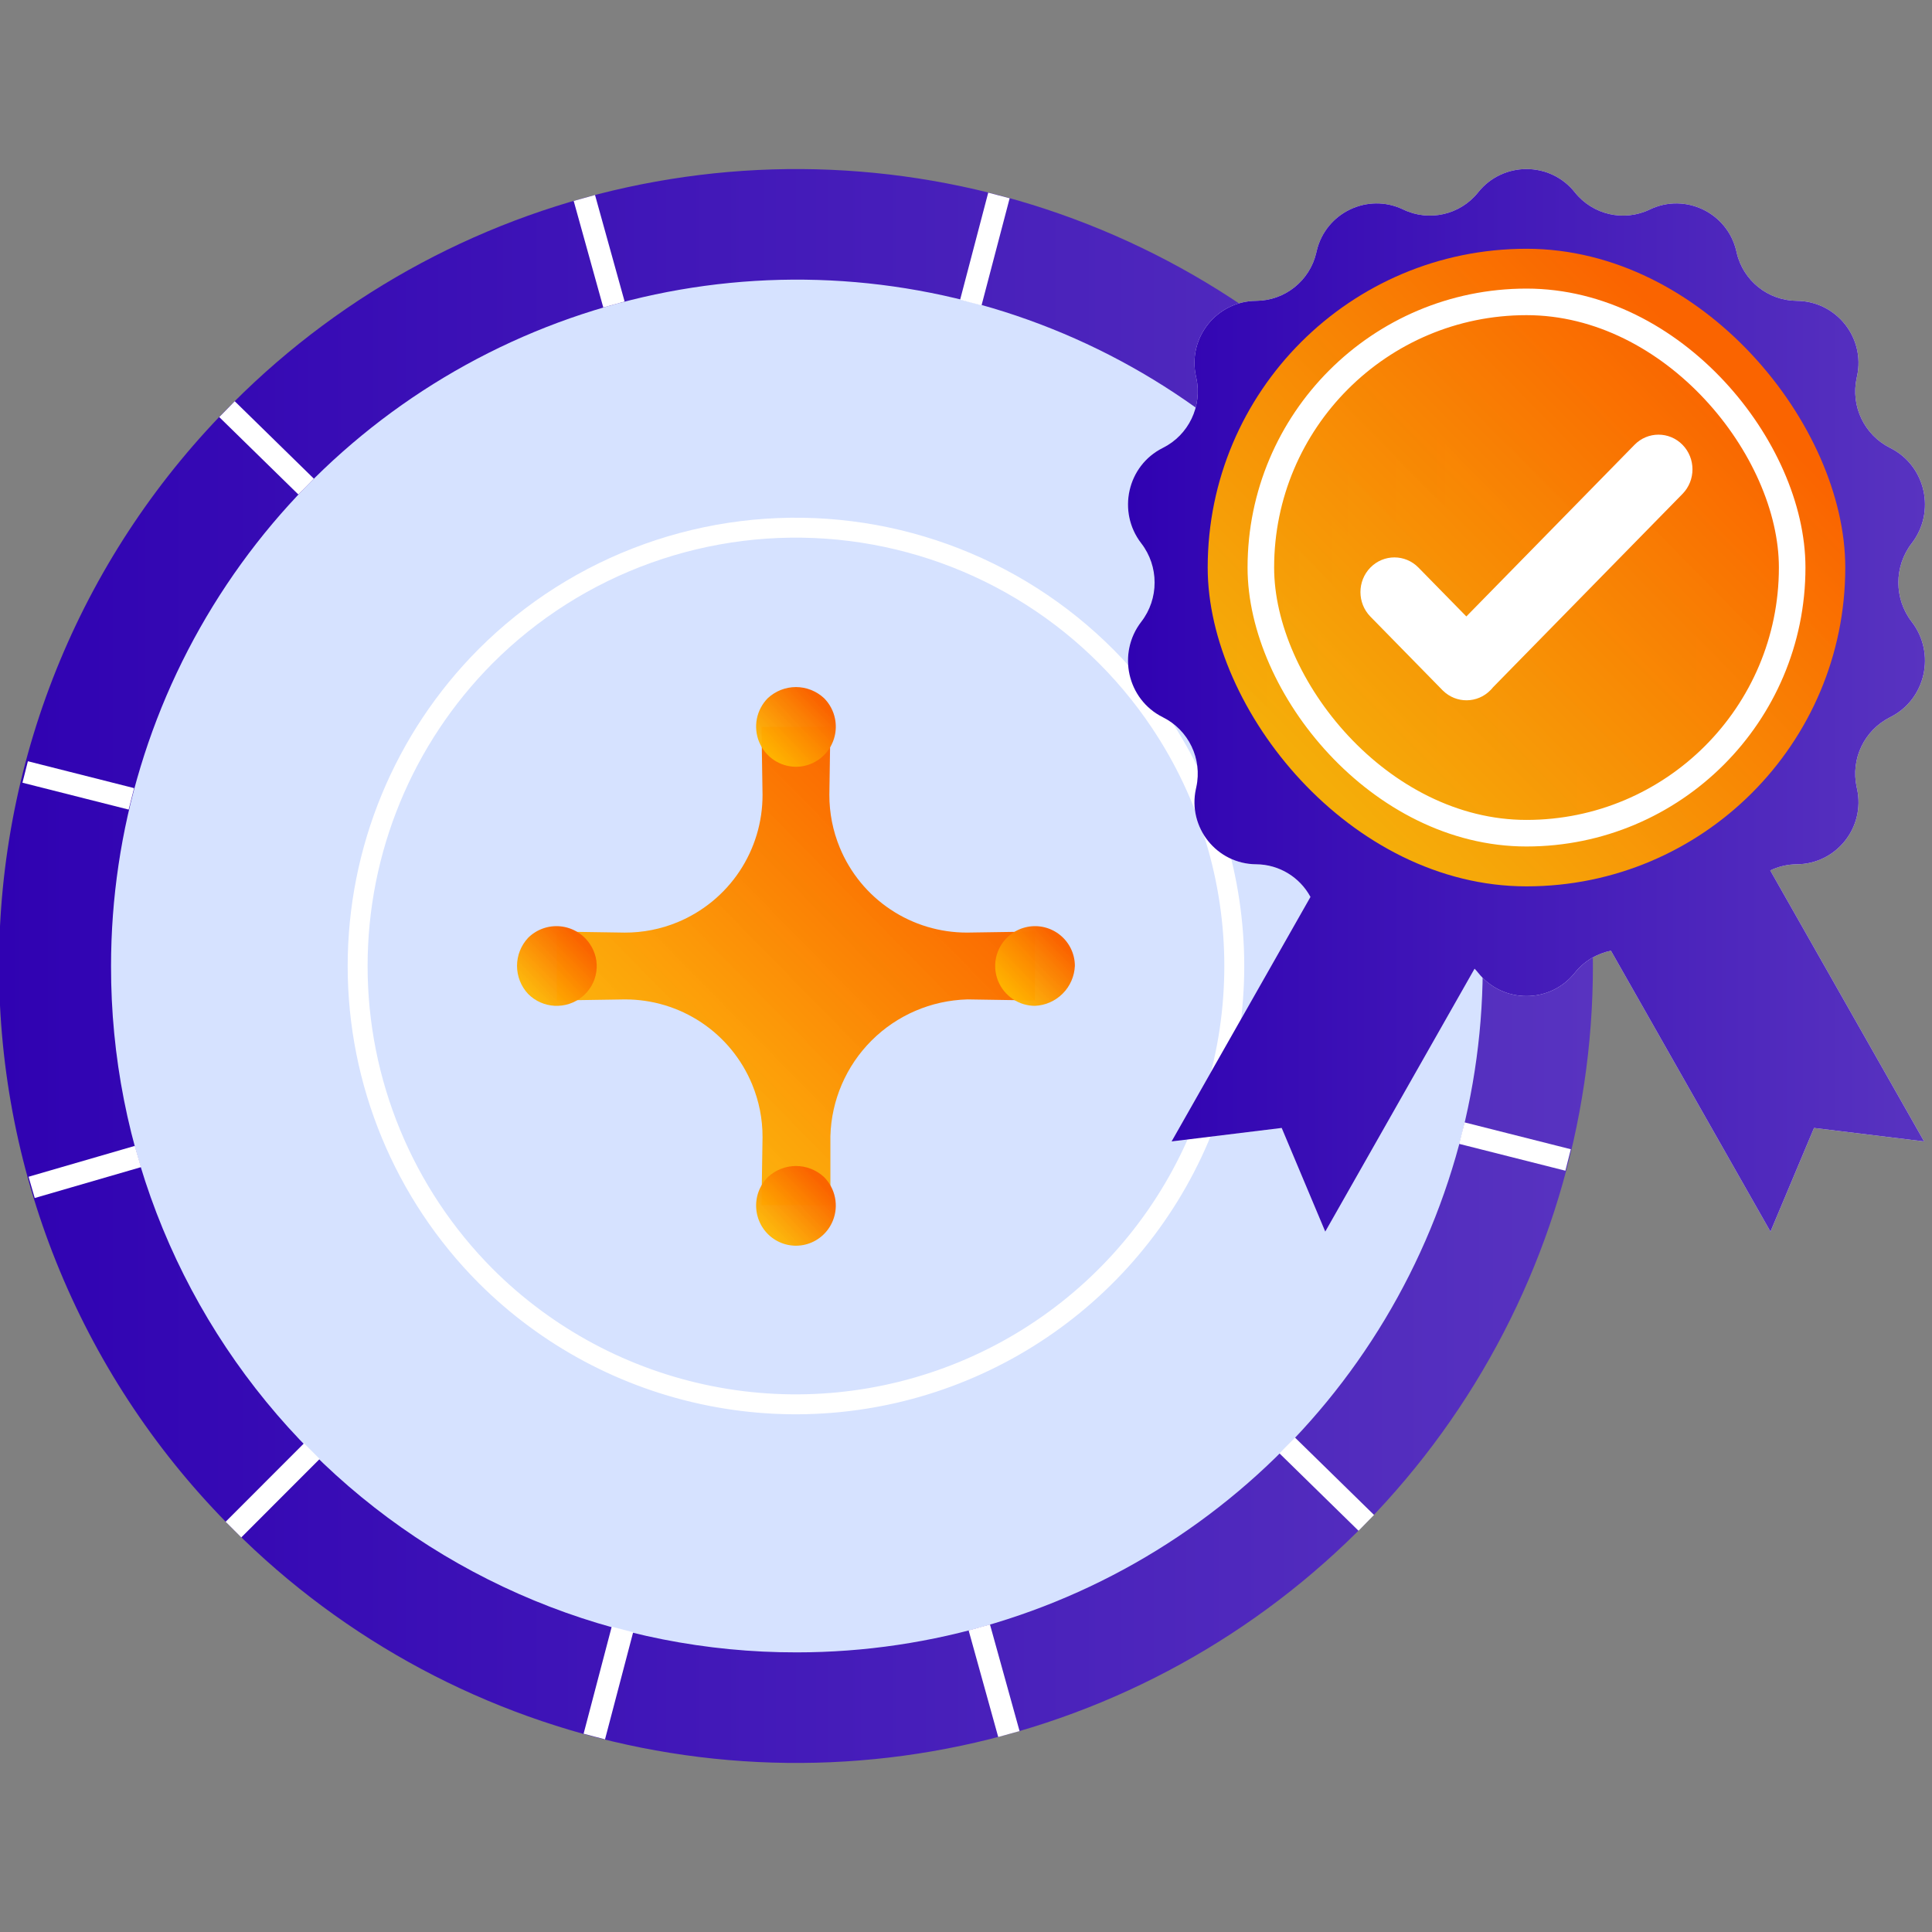
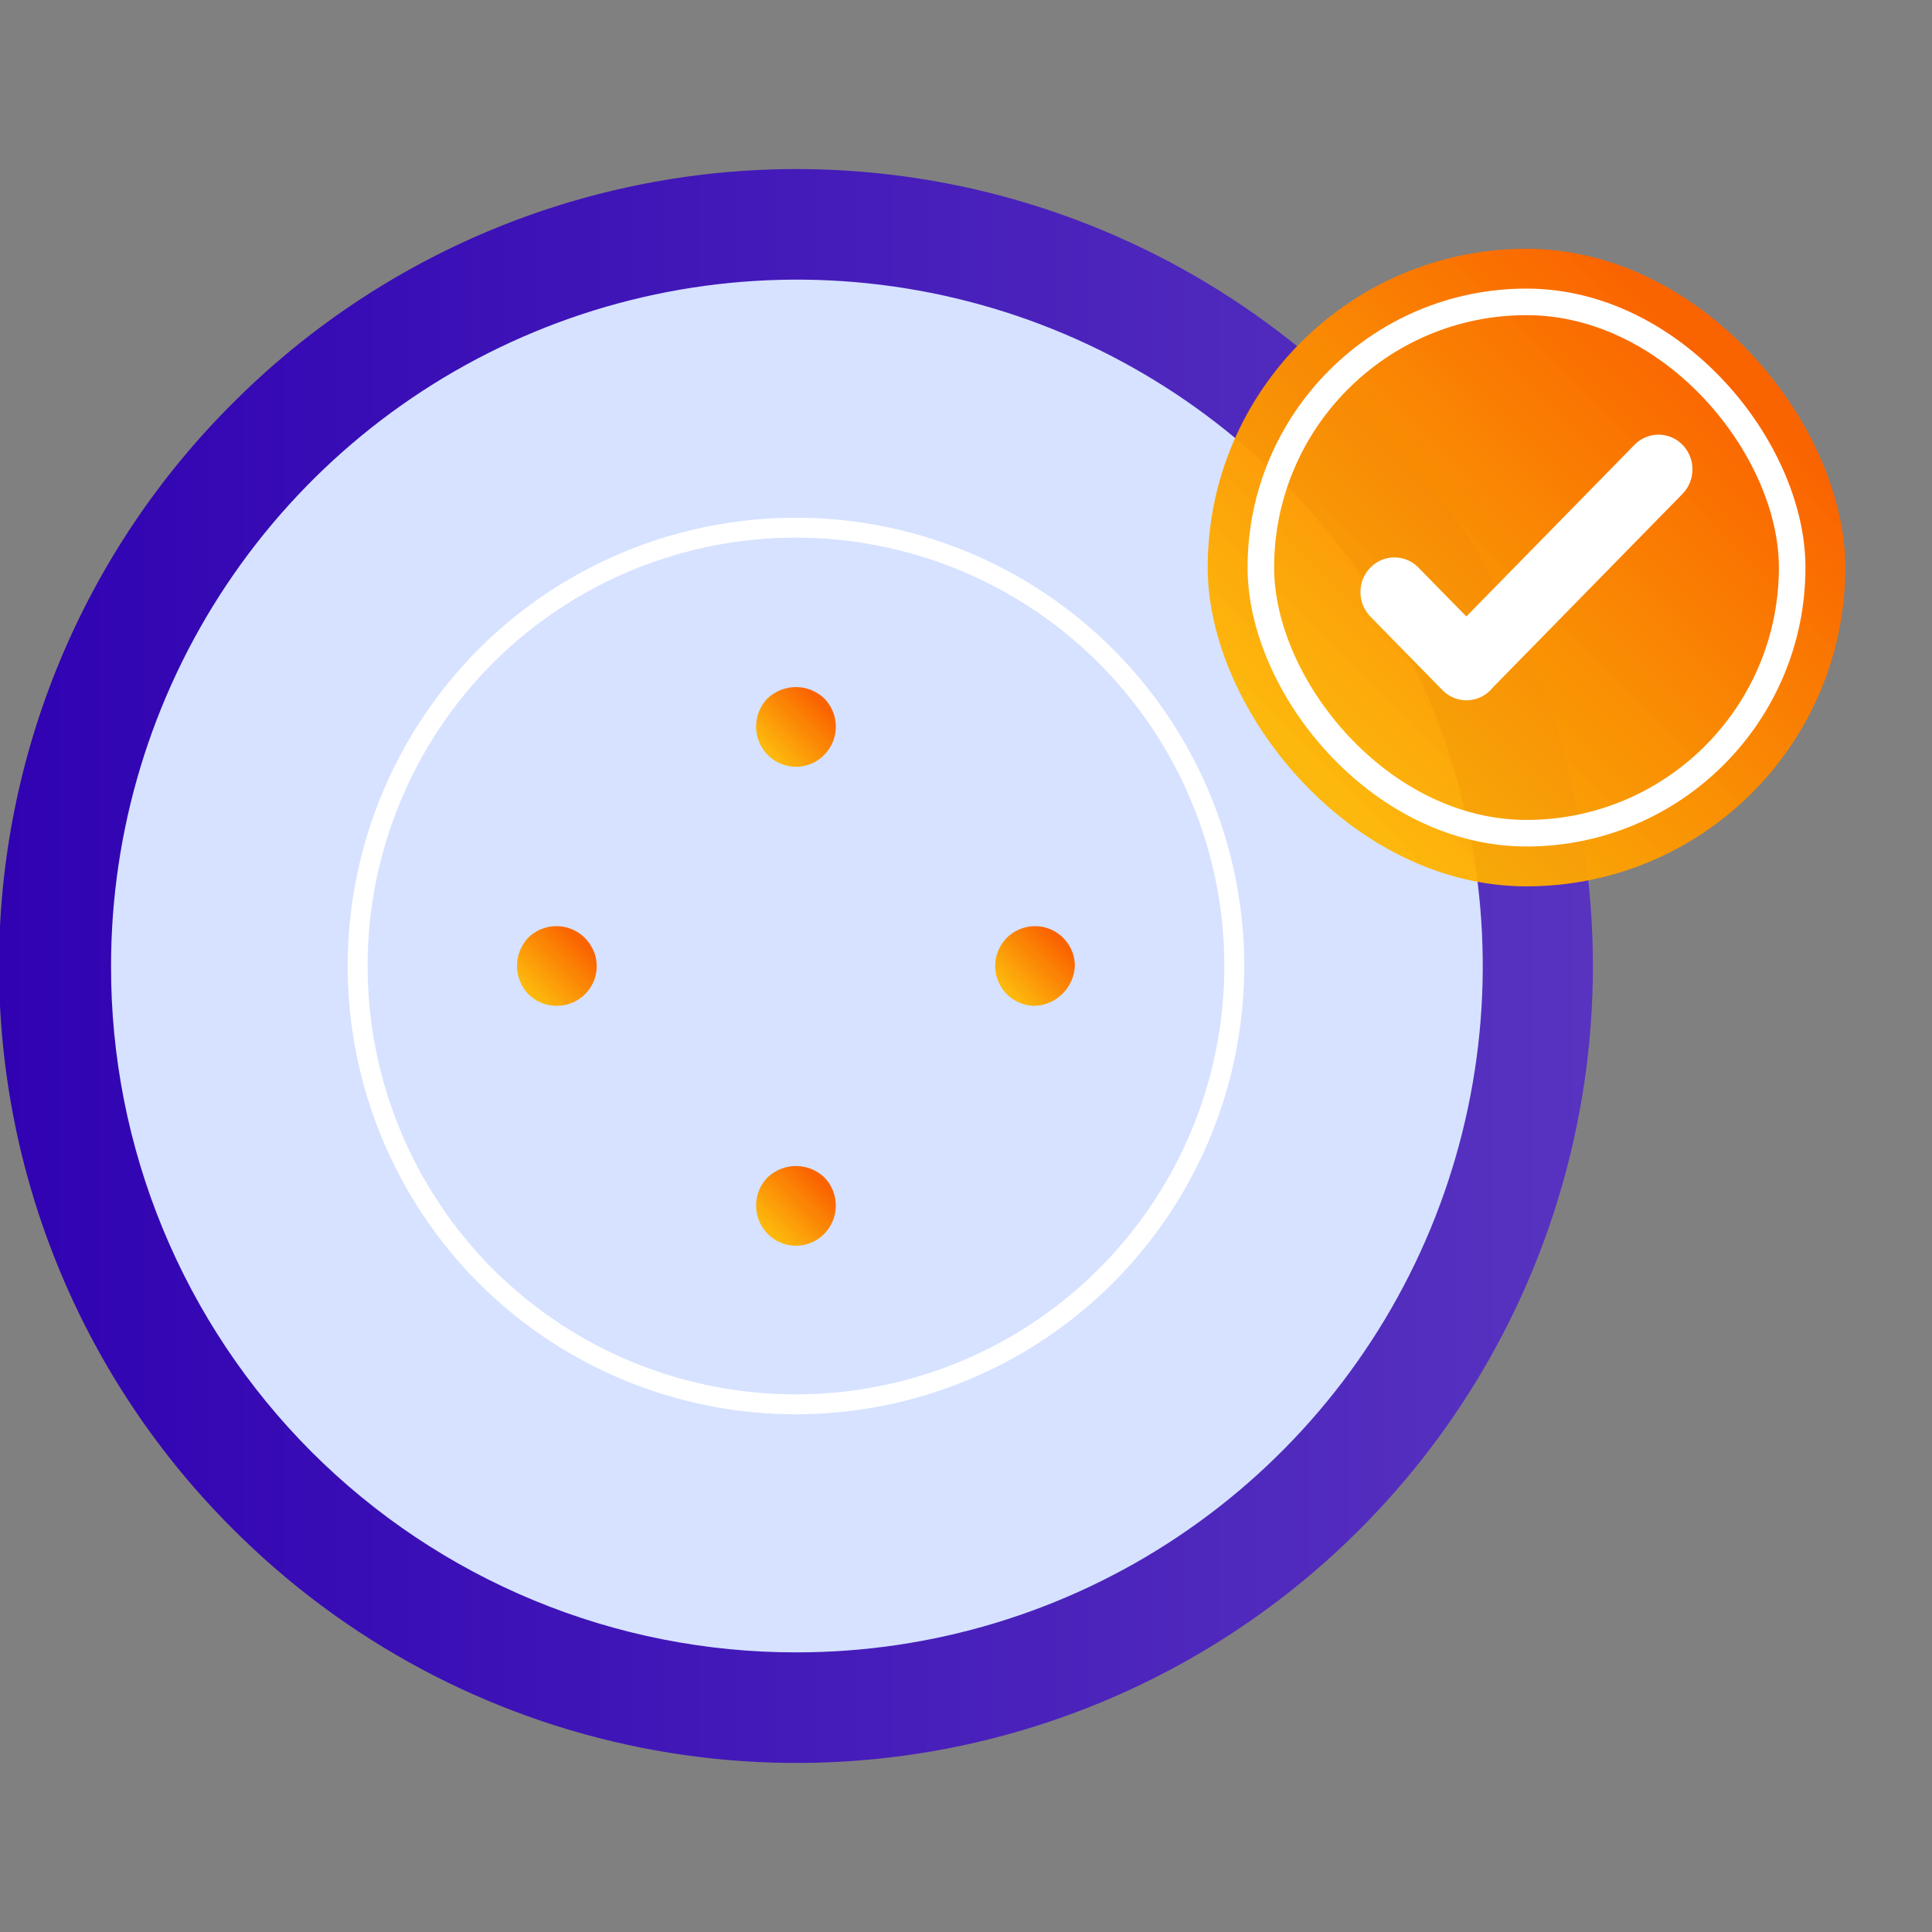
<svg xmlns="http://www.w3.org/2000/svg" width="80" height="80" viewBox="0 0 80 80" fill="none">
  <rect x="0" y="0" width="80" height="80" fill="#808080" stroke="none" />
  <g clip-path="url(#clip0_25_440)">
    <g clip-path="url(#clip1_25_440)">
      <path d="M9.668 63.337C14.277 67.951 20.153 71.094 26.55 72.367C32.947 73.639 39.578 72.985 45.603 70.487C51.629 67.988 56.779 63.758 60.401 58.332C64.025 52.905 65.959 46.525 65.959 40C65.959 33.474 64.025 27.094 60.401 21.667C56.779 16.241 51.629 12.012 45.603 9.513C39.578 7.015 32.947 6.361 26.55 7.634C20.153 8.906 14.277 12.049 9.668 16.663C6.59 19.721 4.148 23.357 2.482 27.362C0.816 31.367 -0.041 35.662 -0.041 40C-0.04 44.338 0.817 48.633 2.484 52.638C4.15 56.643 6.591 60.279 9.668 63.337V63.337Z" fill="url(#paint0_linear_25_440)" />
      <path d="M32.987 68.421C38.605 68.422 44.097 66.757 48.768 63.636C53.441 60.513 57.083 56.075 59.234 50.883C61.384 45.69 61.948 39.976 60.853 34.463C59.758 28.95 57.054 23.884 53.083 19.907C49.113 15.931 44.053 13.223 38.543 12.126C33.033 11.028 27.321 11.591 22.131 13.742C16.941 15.893 12.505 19.536 9.384 24.21C6.263 28.884 4.598 34.379 4.598 40C4.59 43.733 5.318 47.431 6.742 50.882C8.165 54.333 10.256 57.469 12.893 60.111C15.531 62.751 18.663 64.844 22.112 66.27C25.56 67.696 29.256 68.427 32.987 68.421Z" fill="#D6E2FF" />
-       <path d="M60.264 32.111L64.664 30.832M53.06 19.912L56.307 16.663L53.06 19.912ZM12.913 60.088L9.667 63.337L12.913 60.088ZM40.2 12.528L41.364 8.093L40.2 12.528ZM25.774 67.472L24.609 71.907L25.774 67.472ZM25.423 12.61L24.197 8.197L25.423 12.61ZM40.551 67.389L41.776 71.803L40.551 67.389ZM12.676 20.149L9.399 16.942L12.676 20.149ZM53.299 59.851L56.575 63.058L53.299 59.851ZM5.441 33.079L1.042 31.966L5.441 33.079ZM60.532 46.92L64.932 48.032L60.532 46.92ZM5.71 47.889L1.31 49.167L5.71 47.889Z" stroke="white" stroke-width="0.917" />
      <path d="M20.109 52.833C22.647 55.371 25.882 57.099 29.405 57.8C32.927 58.502 36.579 58.143 39.897 56.77C43.216 55.397 46.053 53.07 48.047 50.086C50.043 47.101 51.109 43.592 51.109 40.002C51.109 36.412 50.043 32.903 48.047 29.918C46.557 27.686 44.59 25.812 42.286 24.432C39.983 23.052 37.402 22.2 34.729 21.937C32.056 21.674 29.358 22.008 26.83 22.913C24.302 23.817 22.006 25.272 20.109 27.171C16.714 30.58 14.809 35.193 14.809 40.002C14.809 44.81 16.714 49.423 20.109 52.833V52.833V52.833Z" stroke="white" stroke-width="0.825" stroke-miterlimit="10" />
-       <path d="M40.048 41.383L42.859 41.427V38.574L40.048 38.616C38.919 38.62 37.813 38.287 36.874 37.66C35.934 37.033 35.203 36.141 34.773 35.097C34.486 34.403 34.34 33.66 34.342 32.91L34.385 30.1H31.532L31.575 32.91C31.578 34.039 31.245 35.144 30.619 36.083C29.992 37.023 29.099 37.755 28.055 38.187C27.362 38.473 26.62 38.619 25.87 38.617L23.059 38.574V41.427L25.87 41.384C27 41.38 28.105 41.713 29.045 42.34C29.984 42.967 30.716 43.86 31.145 44.904C31.431 45.597 31.578 46.34 31.575 47.09L31.532 49.9H34.385V47.047C34.425 45.558 35.035 44.142 36.088 43.088C37.142 42.035 38.559 41.425 40.048 41.384V41.383Z" fill="url(#paint1_linear_25_440)" />
      <path d="M31.791 28.911C31.561 29.144 31.404 29.44 31.34 29.762C31.277 30.085 31.309 30.419 31.434 30.722C31.559 31.026 31.77 31.286 32.041 31.468C32.312 31.651 32.631 31.749 32.958 31.75C33.202 31.75 33.443 31.696 33.664 31.591C33.885 31.486 34.08 31.332 34.235 31.142C34.39 30.952 34.501 30.73 34.56 30.491C34.619 30.252 34.624 30.003 34.576 29.762C34.513 29.44 34.355 29.144 34.124 28.911C33.807 28.615 33.39 28.45 32.958 28.45C32.525 28.45 32.108 28.615 31.791 28.911V28.911Z" fill="url(#paint2_linear_25_440)" />
      <path d="M21.87 41.158C22.16 41.451 22.55 41.626 22.963 41.648C23.377 41.67 23.784 41.537 24.104 41.277C24.424 41.016 24.634 40.646 24.692 40.239C24.751 39.833 24.654 39.419 24.42 39.081C24.284 38.878 24.104 38.709 23.894 38.584C23.683 38.459 23.448 38.382 23.204 38.358C22.96 38.334 22.713 38.364 22.483 38.446C22.252 38.528 22.042 38.66 21.869 38.832C21.573 39.148 21.409 39.563 21.409 39.995C21.409 40.426 21.573 40.841 21.869 41.158H21.87Z" fill="url(#paint3_linear_25_440)" />
      <path d="M44.508 39.996C44.508 39.752 44.453 39.512 44.349 39.292C44.244 39.072 44.092 38.878 43.903 38.723C43.715 38.569 43.494 38.458 43.258 38.399C43.021 38.34 42.775 38.334 42.536 38.382C42.297 38.429 42.071 38.529 41.875 38.675C41.679 38.82 41.518 39.007 41.403 39.222C41.288 39.437 41.222 39.675 41.211 39.918C41.199 40.161 41.241 40.405 41.334 40.63C41.458 40.931 41.669 41.189 41.94 41.37C42.211 41.552 42.529 41.649 42.855 41.65C43.287 41.631 43.697 41.45 44.003 41.144C44.309 40.838 44.489 40.428 44.508 39.996V39.996Z" fill="url(#paint4_linear_25_440)" />
      <path d="M31.8 48.737C31.626 48.91 31.492 49.12 31.408 49.352C31.325 49.583 31.293 49.831 31.316 50.076C31.339 50.321 31.416 50.558 31.541 50.77C31.666 50.982 31.836 51.163 32.039 51.3C32.243 51.438 32.474 51.528 32.716 51.564C32.958 51.6 33.205 51.582 33.439 51.51C33.673 51.438 33.888 51.315 34.069 51.149C34.25 50.983 34.392 50.779 34.485 50.55C34.609 50.246 34.641 49.911 34.575 49.588C34.51 49.265 34.352 48.969 34.119 48.737C33.803 48.444 33.389 48.282 32.959 48.282C32.53 48.282 32.116 48.444 31.8 48.737V48.737Z" fill="url(#paint5_linear_25_440)" />
    </g>
-     <path fill-rule="evenodd" clip-rule="evenodd" d="M65.211 7.965C64.188 6.678 62.229 6.678 61.206 7.965C60.465 8.895 59.178 9.192 58.106 8.676C56.636 7.969 54.889 8.807 54.52 10.397L54.505 10.464C54.236 11.624 53.207 12.448 52.016 12.457C50.383 12.468 49.173 13.979 49.52 15.576L49.537 15.653C49.791 16.822 49.219 18.014 48.149 18.547C46.674 19.282 46.251 21.196 47.258 22.499C47.993 23.45 47.993 24.795 47.258 25.745C46.251 27.049 46.674 28.963 48.149 29.698C49.219 30.231 49.791 31.423 49.537 32.591L49.52 32.669C49.173 34.265 50.383 35.777 52.016 35.788C52.973 35.795 53.825 36.328 54.263 37.14L48.513 47.264L53.072 46.706L54.876 50.999L61.059 40.112C61.11 40.165 61.159 40.221 61.206 40.28C62.229 41.566 64.188 41.566 65.211 40.28C65.597 39.796 66.131 39.483 66.706 39.367L73.311 50.999L75.115 46.706L79.674 47.264L73.302 36.043C73.637 35.882 74.01 35.791 74.401 35.788C76.034 35.777 77.244 34.265 76.897 32.669L76.88 32.591C76.626 31.423 77.198 30.231 78.268 29.698C79.743 28.963 80.166 27.049 79.159 25.745C78.424 24.795 78.424 23.45 79.159 22.499C80.166 21.196 79.743 19.282 78.268 18.547C77.198 18.014 76.626 16.822 76.88 15.653L76.897 15.576C77.244 13.979 76.034 12.468 74.401 12.457C73.21 12.448 72.181 11.624 71.912 10.464L71.897 10.397C71.528 8.807 69.781 7.969 68.311 8.676C67.239 9.192 65.952 8.895 65.211 7.965Z" fill="#FAFAFF" />
-     <path fill-rule="evenodd" clip-rule="evenodd" d="M65.211 7.965C64.188 6.678 62.229 6.678 61.206 7.965C60.465 8.895 59.178 9.192 58.106 8.676C56.636 7.969 54.889 8.807 54.52 10.397L54.505 10.464C54.236 11.624 53.207 12.448 52.016 12.457C50.383 12.468 49.173 13.979 49.52 15.576L49.537 15.653C49.791 16.822 49.219 18.014 48.149 18.547C46.674 19.282 46.251 21.196 47.258 22.499C47.993 23.45 47.993 24.795 47.258 25.745C46.251 27.049 46.674 28.963 48.149 29.698C49.219 30.231 49.791 31.423 49.537 32.591L49.52 32.669C49.173 34.265 50.383 35.777 52.016 35.788C52.973 35.795 53.825 36.328 54.263 37.14L48.513 47.264L53.072 46.706L54.876 50.999L61.059 40.112C61.11 40.165 61.159 40.221 61.206 40.28C62.229 41.566 64.188 41.566 65.211 40.28C65.597 39.796 66.131 39.483 66.706 39.367L73.311 50.999L75.115 46.706L79.674 47.264L73.302 36.043C73.637 35.882 74.01 35.791 74.401 35.788C76.034 35.777 77.244 34.265 76.897 32.669L76.88 32.591C76.626 31.423 77.198 30.231 78.268 29.698C79.743 28.963 80.166 27.049 79.159 25.745C78.424 24.795 78.424 23.45 79.159 22.499C80.166 21.196 79.743 19.282 78.268 18.547C77.198 18.014 76.626 16.822 76.88 15.653L76.897 15.576C77.244 13.979 76.034 12.468 74.401 12.457C73.21 12.448 72.181 11.624 71.912 10.464L71.897 10.397C71.528 8.807 69.781 7.969 68.311 8.676C67.239 9.192 65.952 8.895 65.211 7.965Z" fill="url(#paint6_linear_25_440)" />
    <rect x="50.008" y="10.301" width="26.401" height="26.401" rx="13.201" fill="url(#paint7_linear_25_440)" />
    <rect x="52.209" y="12.5" width="22.001" height="22.001" rx="11.001" stroke="white" stroke-width="1.1" />
    <path d="M69.67 18.419C69.121 17.858 68.23 17.858 67.681 18.419L60.718 25.526L58.734 23.501C58.185 22.941 57.294 22.941 56.745 23.501C56.196 24.062 56.196 24.971 56.745 25.532L59.708 28.556C59.713 28.561 59.718 28.566 59.723 28.572C59.731 28.579 59.739 28.587 59.747 28.595C60.297 29.138 61.175 29.132 61.718 28.577C61.755 28.54 61.79 28.501 61.822 28.46L69.67 20.45C70.219 19.889 70.219 18.98 69.67 18.419Z" fill="white" />
  </g>
  <defs>
    <linearGradient id="paint0_linear_25_440" x1="-0.041" y1="40.028" x2="65.959" y2="40.028" gradientUnits="userSpaceOnUse">
      <stop stop-color="#3002B2" />
      <stop offset="1" stop-color="#5833C0" />
    </linearGradient>
    <linearGradient id="paint1_linear_25_440" x1="38.992" y1="34.011" x2="26.417" y2="46.395" gradientUnits="userSpaceOnUse">
      <stop stop-color="#FA6400" />
      <stop offset="1" stop-color="#FFB500" stop-opacity="0.95" />
    </linearGradient>
    <linearGradient id="paint2_linear_25_440" x1="33.964" y1="29.102" x2="31.868" y2="31.166" gradientUnits="userSpaceOnUse">
      <stop stop-color="#FA6400" />
      <stop offset="1" stop-color="#FFB500" stop-opacity="0.95" />
    </linearGradient>
    <linearGradient id="paint3_linear_25_440" x1="24.064" y1="39.002" x2="21.968" y2="41.066" gradientUnits="userSpaceOnUse">
      <stop stop-color="#FA6400" />
      <stop offset="1" stop-color="#FFB500" stop-opacity="0.95" />
    </linearGradient>
    <linearGradient id="paint4_linear_25_440" x1="43.864" y1="39.002" x2="41.768" y2="41.066" gradientUnits="userSpaceOnUse">
      <stop stop-color="#FA6400" />
      <stop offset="1" stop-color="#FFB500" stop-opacity="0.95" />
    </linearGradient>
    <linearGradient id="paint5_linear_25_440" x1="33.964" y1="48.934" x2="31.868" y2="50.998" gradientUnits="userSpaceOnUse">
      <stop stop-color="#FA6400" />
      <stop offset="1" stop-color="#FFB500" stop-opacity="0.95" />
    </linearGradient>
    <linearGradient id="paint6_linear_25_440" x1="46.709" y1="29.018" x2="79.709" y2="29.018" gradientUnits="userSpaceOnUse">
      <stop stop-color="#3002B2" />
      <stop offset="1" stop-color="#5833C0" />
    </linearGradient>
    <linearGradient id="paint7_linear_25_440" x1="71.254" y1="15.516" x2="54.487" y2="32.029" gradientUnits="userSpaceOnUse">
      <stop stop-color="#FA6400" />
      <stop offset="1" stop-color="#FFB500" stop-opacity="0.95" />
    </linearGradient>
    <clipPath id="clip0_25_440">
      <rect width="80" height="80" fill="white" />
    </clipPath>
    <clipPath id="clip1_25_440">
      <rect width="66" height="66" fill="white" transform="translate(-0.042 7)" />
    </clipPath>
  </defs>
</svg>